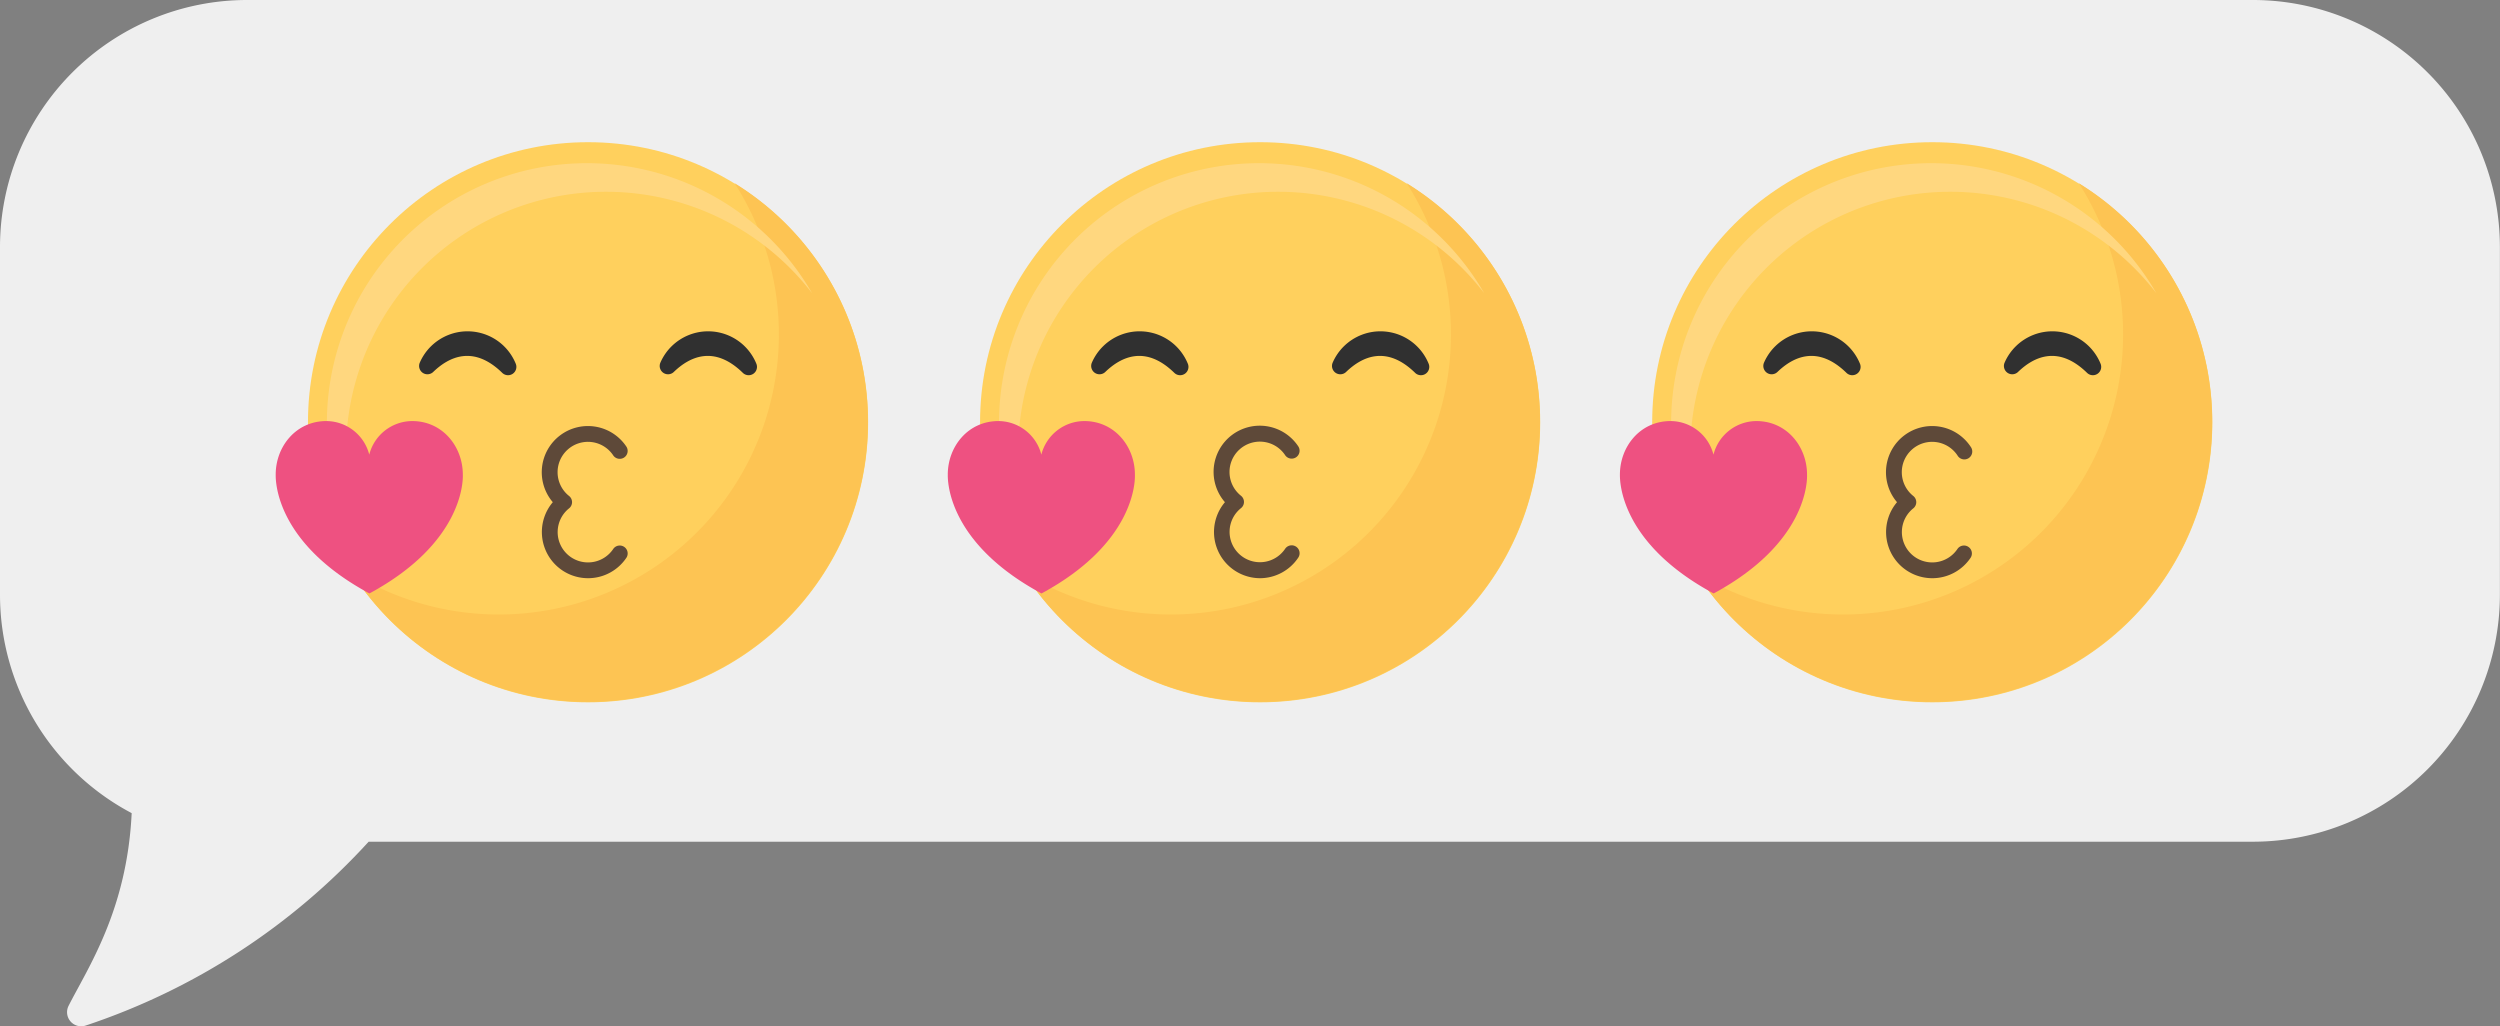
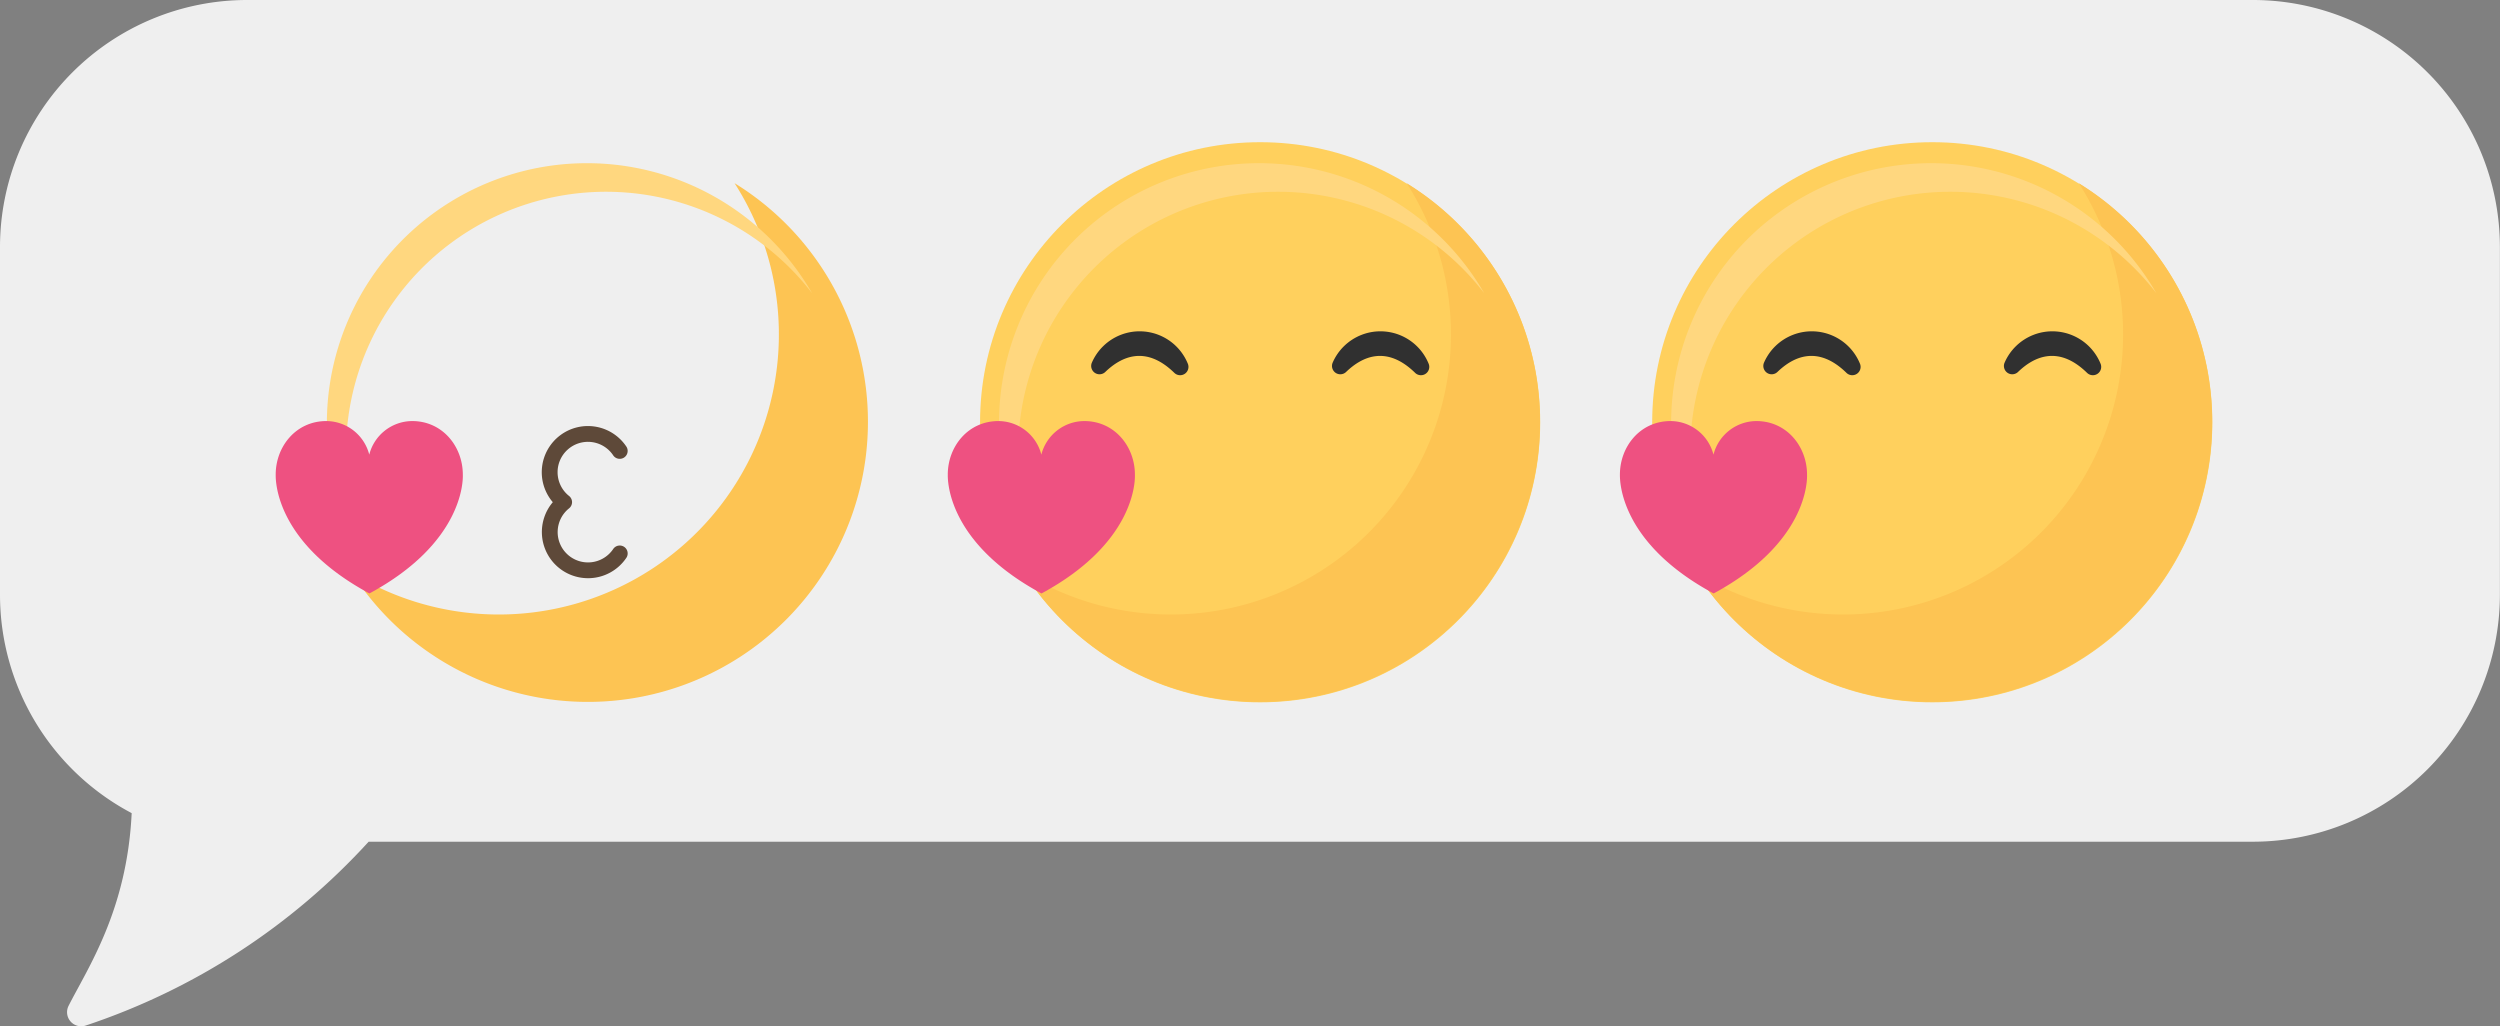
<svg xmlns="http://www.w3.org/2000/svg" id="Objects" viewBox="0 0 480.15 197.06">
  <rect x="0" y="0" width="480.15" height="197.06" fill="#808080" stroke="none" />
  <defs>
    <style>.cls-2{fill:#ffd05d}.cls-3{fill:#fdc453}.cls-4{fill:#ffd77f}.cls-5{fill:#303030}.cls-6{fill:#ee5181}.cls-7{fill:#5e4939}</style>
  </defs>
  <path d="M621.43 71.95H235.95a47.47 47.47 0 0 0-47.33 47.33v67a47.45 47.45 0 0 0 25.29 41.84c-.89 18.67-8.43 29.71-12.15 37.07a2.71 2.71 0 0 0 3.39 3.7 128.29 128.29 0 0 0 54.27-35.28h362a47.47 47.47 0 0 0 47.33-47.33v-67a47.47 47.47 0 0 0-47.32-47.33Z" transform="translate(-188.62 -71.95)" style="fill:#efefef" />
-   <circle class="cls-2" cx="112.94" cy="81.1" r="53.79" />
  <path class="cls-3" d="M329.7 107.13A53.8 53.8 0 0 1 256.23 182a53.8 53.8 0 1 0 73.47-74.87Z" transform="translate(-188.62 -71.95)" />
  <path class="cls-4" d="M255.07 158.72a49.94 49.94 0 0 1 89.53-30.44 49.94 49.94 0 1 0-82.89 55.34 49.71 49.71 0 0 1-6.64-24.9Z" transform="translate(-188.62 -71.95)" />
-   <path class="cls-5" d="M287.67 141.79a10 10 0 0 0-18.43-.18 1.6 1.6 0 0 0 2.59 1.77c3-2.89 7.7-5.22 13.23.16a1.6 1.6 0 0 0 2.61-1.75ZM333.88 141.79a10 10 0 0 0-18.43-.18 1.6 1.6 0 0 0 2.59 1.77c3-2.89 7.7-5.22 13.23.16a1.6 1.6 0 0 0 2.61-1.75Z" transform="translate(-188.62 -71.95)" />
  <path id="_Tracé_" data-name="&lt;Tracé&gt;" class="cls-6" d="M277.51 163.19v-.09c0-5.37-3.88-10.28-9.72-10.28a8.55 8.55 0 0 0-8.25 6.45 8.55 8.55 0 0 0-8.25-6.45c-5.84 0-9.72 4.91-9.72 10.28v.09c0 1.17 0 13.05 18 22.74 17.94-9.69 17.97-21.58 17.94-22.74Z" transform="translate(-188.62 -71.95)" />
  <path class="cls-7" d="M301.55 183a8.87 8.87 0 0 1-6.76-14.6 8.87 8.87 0 1 1 14.16-10.63 1.52 1.52 0 0 1-2.53 1.68 5.83 5.83 0 1 0-8.5 7.76 1.52 1.52 0 0 1 0 2.37 5.83 5.83 0 1 0 8.48 7.8 1.52 1.52 0 0 1 2.52 1.7 8.86 8.86 0 0 1-7.37 3.92Z" transform="translate(-188.62 -71.95)" />
  <circle class="cls-2" cx="242.02" cy="81.1" r="53.79" />
  <path class="cls-3" d="M458.78 107.13A53.8 53.8 0 0 1 385.31 182a53.8 53.8 0 1 0 73.47-74.87Z" transform="translate(-188.62 -71.95)" />
  <path class="cls-4" d="M384.16 158.72a49.94 49.94 0 0 1 89.53-30.44 49.94 49.94 0 1 0-82.89 55.34 49.71 49.71 0 0 1-6.64-24.9Z" transform="translate(-188.62 -71.95)" />
  <path class="cls-5" d="M416.75 141.79a10 10 0 0 0-18.43-.18 1.6 1.6 0 0 0 2.59 1.77c3-2.89 7.7-5.22 13.23.16a1.6 1.6 0 0 0 2.61-1.75ZM463 141.79a10 10 0 0 0-18.43-.18 1.6 1.6 0 0 0 2.59 1.77c3-2.89 7.7-5.22 13.23.16a1.6 1.6 0 0 0 2.61-1.75Z" transform="translate(-188.62 -71.95)" />
  <path id="_Tracé_2" data-name="&lt;Tracé&gt;" class="cls-6" d="M406.59 163.19v-.09c0-5.37-3.88-10.28-9.72-10.28a8.55 8.55 0 0 0-8.25 6.45 8.55 8.55 0 0 0-8.25-6.45c-5.84 0-9.72 4.91-9.72 10.28v.09c0 1.17 0 13.05 18 22.74 17.94-9.69 17.97-21.58 17.94-22.74Z" transform="translate(-188.62 -71.95)" />
-   <path class="cls-7" d="M430.64 183a8.87 8.87 0 0 1-6.76-14.6A8.87 8.87 0 1 1 438 157.73a1.52 1.52 0 0 1-2.53 1.68 5.83 5.83 0 1 0-8.5 7.76 1.52 1.52 0 0 1 0 2.37 5.83 5.83 0 1 0 8.48 7.8 1.52 1.52 0 0 1 2.52 1.7 8.86 8.86 0 0 1-7.33 3.96Z" transform="translate(-188.62 -71.95)" />
  <circle class="cls-2" cx="371.11" cy="81.1" r="53.79" />
  <path class="cls-3" d="M587.87 107.13A53.8 53.8 0 0 1 514.4 182a53.8 53.8 0 1 0 73.47-74.87Z" transform="translate(-188.62 -71.95)" />
  <path class="cls-4" d="M513.25 158.72a49.94 49.94 0 0 1 89.53-30.44 49.94 49.94 0 1 0-82.89 55.34 49.71 49.71 0 0 1-6.64-24.9Z" transform="translate(-188.62 -71.95)" />
  <path class="cls-5" d="M545.84 141.79a10 10 0 0 0-18.43-.18 1.6 1.6 0 0 0 2.59 1.77c3-2.89 7.7-5.22 13.23.16a1.6 1.6 0 0 0 2.61-1.75ZM592.05 141.79a10 10 0 0 0-18.43-.18 1.6 1.6 0 0 0 2.59 1.77c3-2.89 7.7-5.22 13.23.16a1.6 1.6 0 0 0 2.61-1.75Z" transform="translate(-188.62 -71.95)" />
  <path id="_Tracé_3" data-name="&lt;Tracé&gt;" class="cls-6" d="M535.68 163.19v-.09c0-5.37-3.88-10.28-9.72-10.28a8.55 8.55 0 0 0-8.25 6.45 8.55 8.55 0 0 0-8.25-6.45c-5.84 0-9.72 4.91-9.72 10.28v.09c0 1.17 0 13.05 18 22.74 17.94-9.69 17.97-21.58 17.94-22.74Z" transform="translate(-188.62 -71.95)" />
-   <path class="cls-7" d="M559.73 183a8.87 8.87 0 0 1-6.77-14.6 8.87 8.87 0 1 1 14.16-10.63 1.52 1.52 0 1 1-2.53 1.68 5.83 5.83 0 1 0-8.5 7.76 1.52 1.52 0 0 1 0 2.37 5.83 5.83 0 1 0 8.48 7.8 1.52 1.52 0 0 1 2.52 1.7 8.86 8.86 0 0 1-7.36 3.92Z" transform="translate(-188.62 -71.95)" />
</svg>